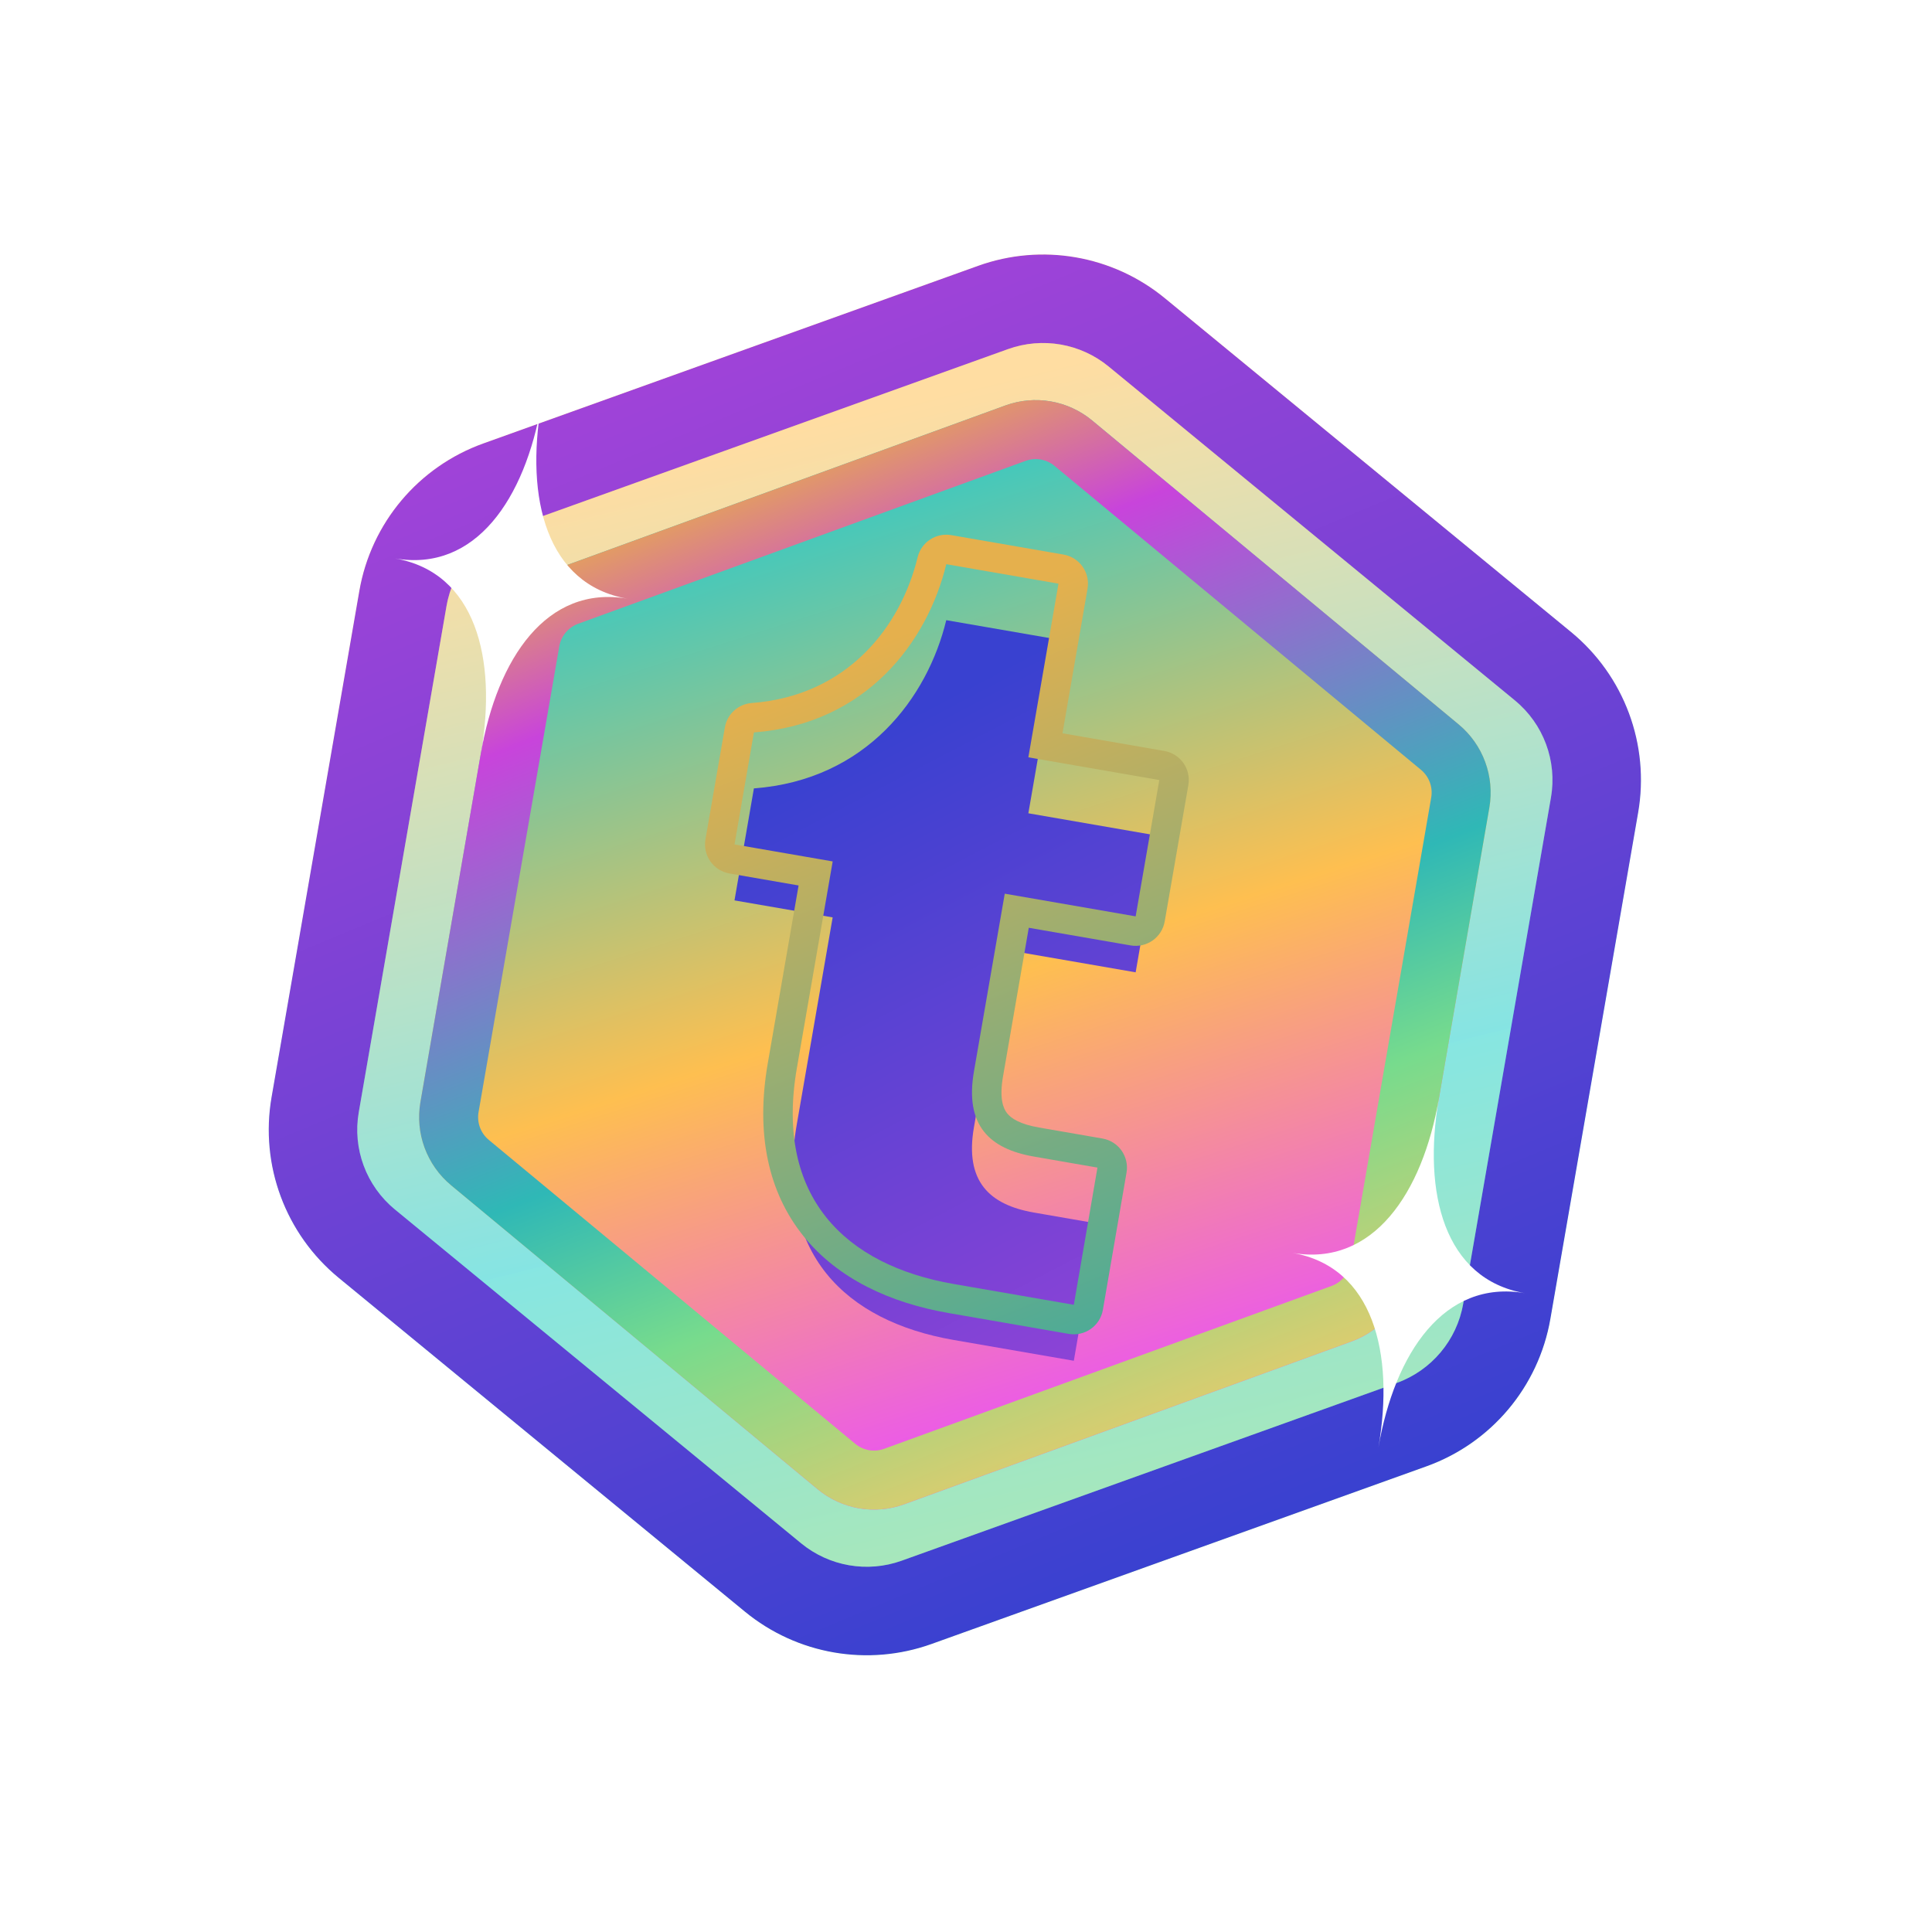
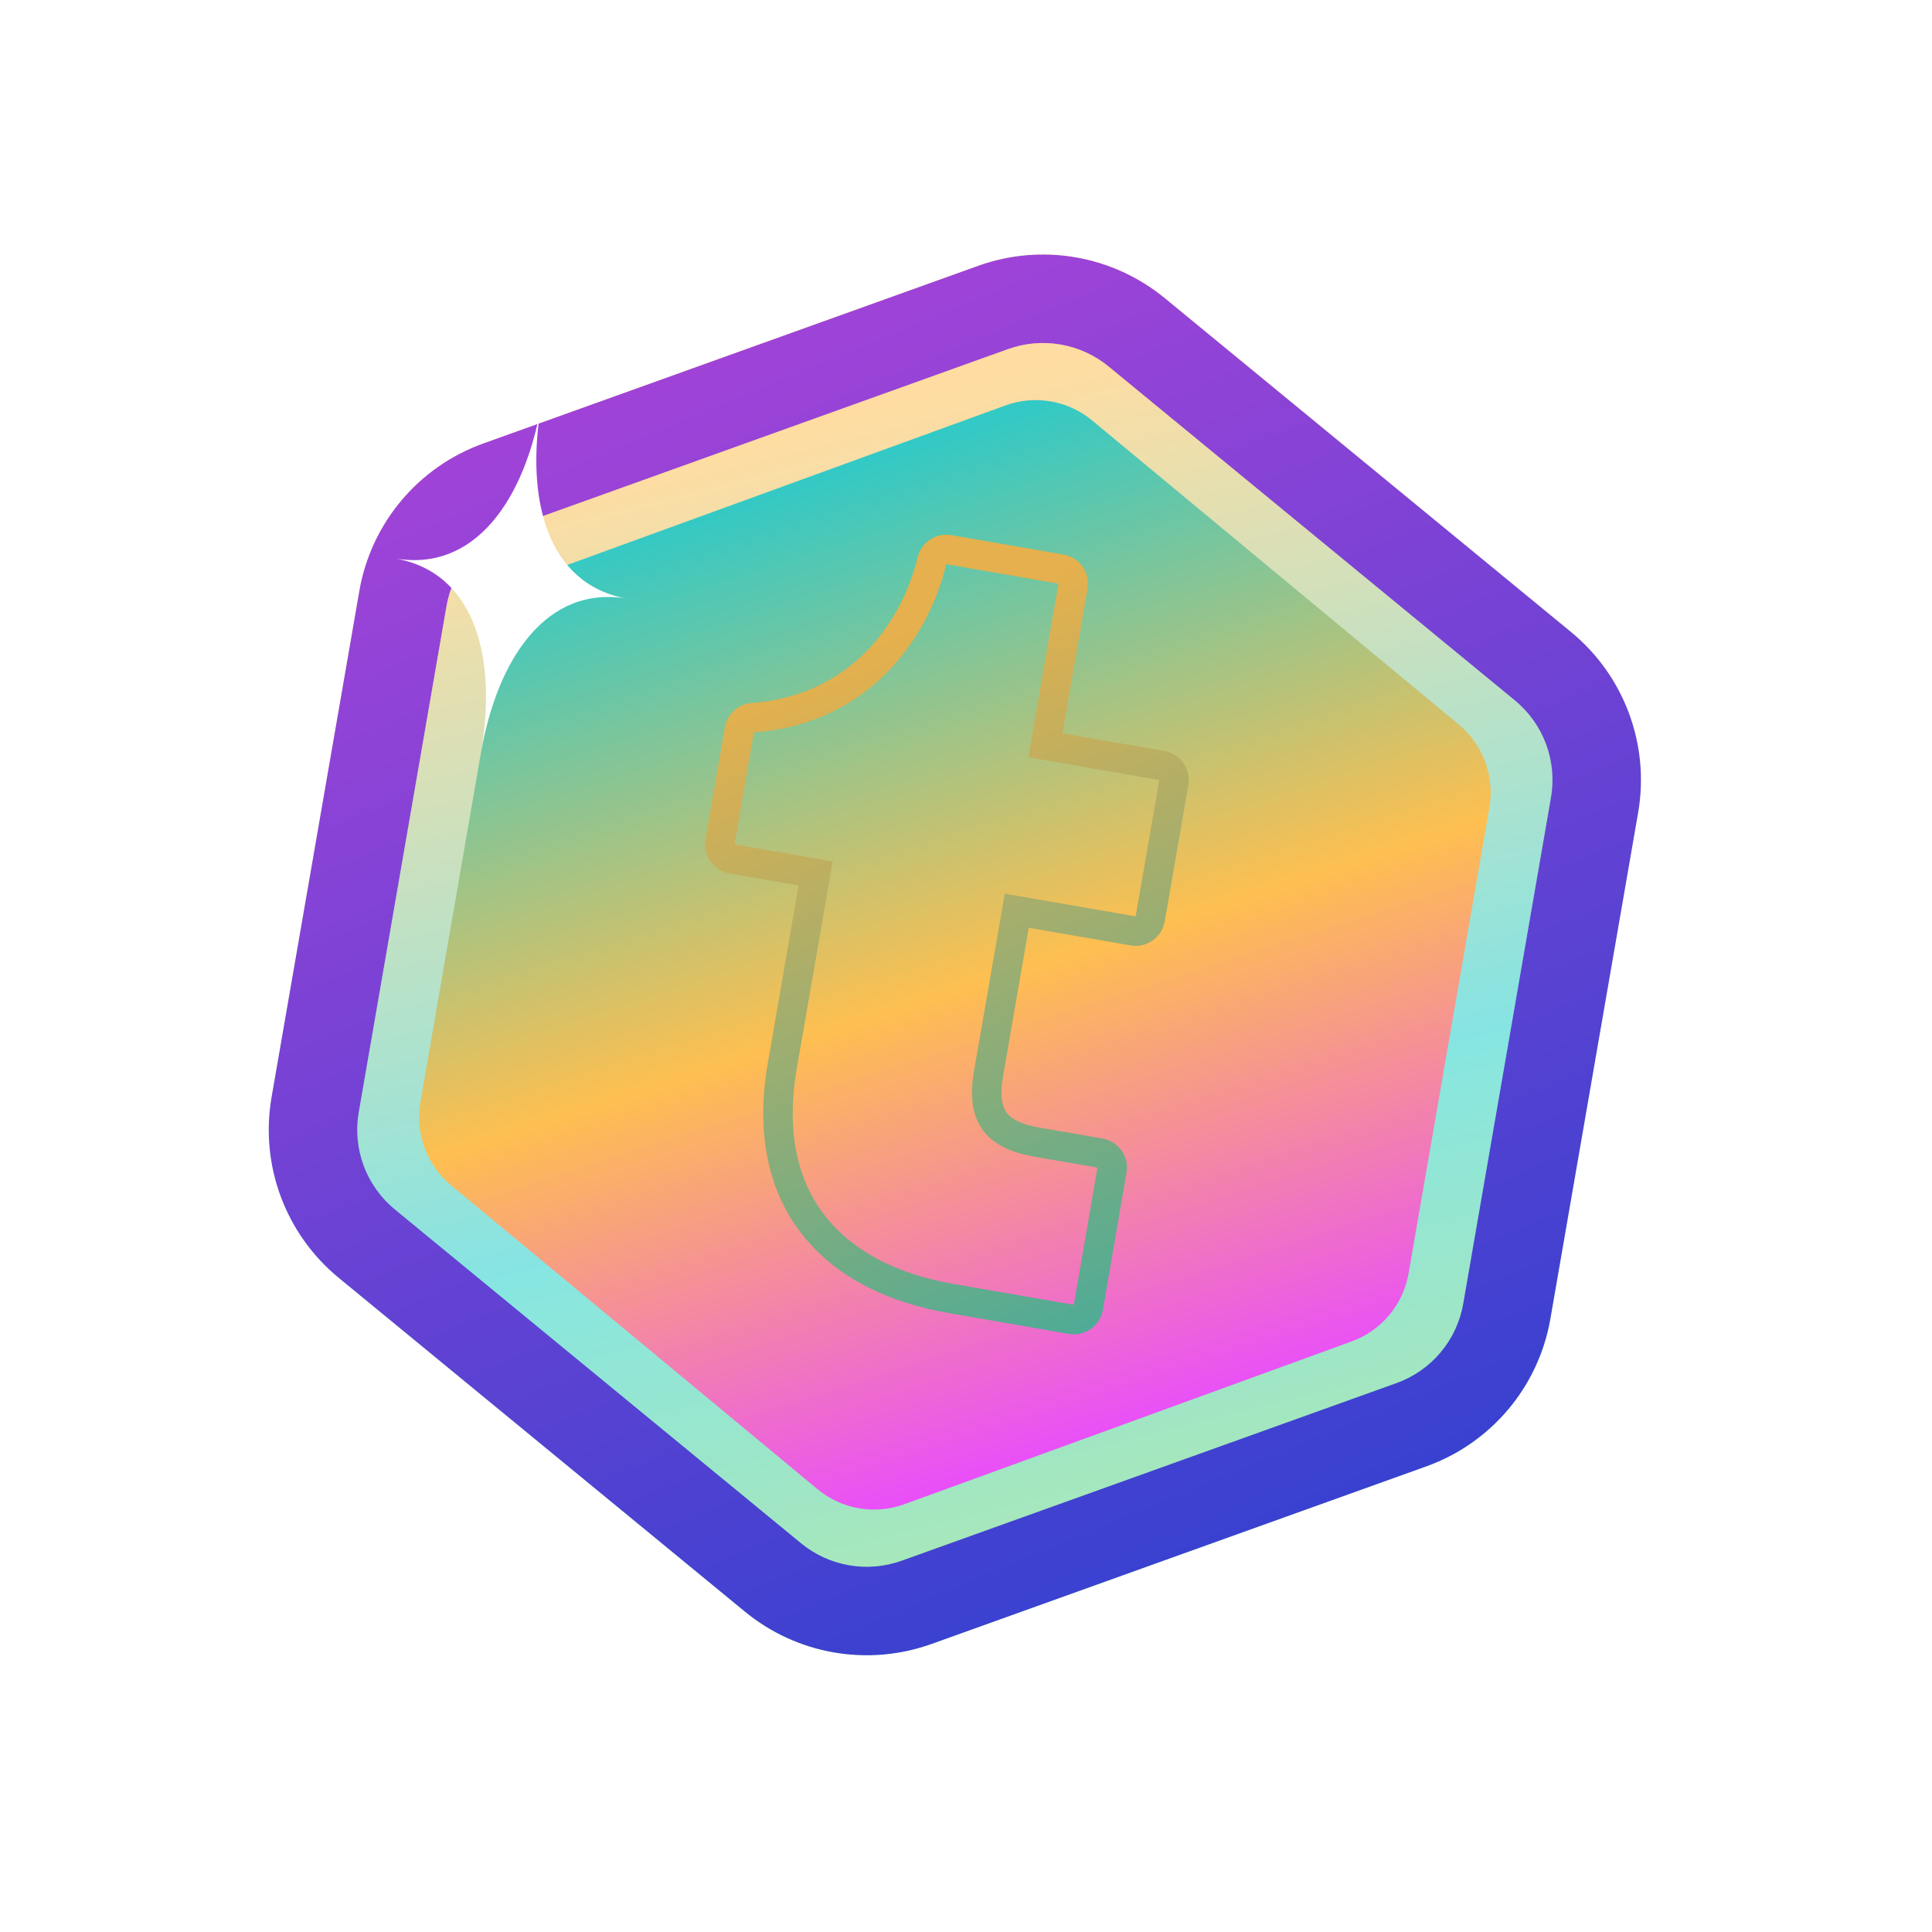
<svg xmlns="http://www.w3.org/2000/svg" width="69" height="69" viewBox="0 0 69 69" fill="none">
  <path d="M34.935 9.493C37.205 8.678 39.737 9.117 41.601 10.649L56.107 22.57C58.01 24.134 58.926 26.598 58.505 29.022L55.371 47.101C54.951 49.526 53.26 51.538 50.942 52.37L33.269 58.714C30.999 59.528 28.467 59.09 26.603 57.558L12.097 45.637C10.194 44.073 9.278 41.609 9.699 39.184L12.833 21.105C13.253 18.68 14.944 16.669 17.262 15.837L34.935 9.493Z" fill="url(#paint0_linear_1274_2781)" />
  <path fill-rule="evenodd" clip-rule="evenodd" d="M54.1 25.012L39.594 13.09C38.59 12.265 37.225 12.029 36.002 12.468L18.33 18.811C17.082 19.259 16.172 20.342 15.947 21.645L12.813 39.724C12.587 41.027 13.079 42.353 14.104 43.195L28.61 55.116C29.614 55.941 30.978 56.178 32.202 55.739L49.874 49.395C51.122 48.947 52.032 47.864 52.257 46.562L55.391 28.482C55.617 27.179 55.125 25.854 54.1 25.012ZM41.601 10.649C39.737 9.117 37.205 8.678 34.935 9.493L17.262 15.837C14.944 16.669 13.253 18.68 12.833 21.105L9.699 39.184C9.278 41.609 10.194 44.073 12.097 45.637L26.603 57.558C28.467 59.09 30.999 59.528 33.269 58.714L50.942 52.37C53.26 51.538 54.951 49.526 55.371 47.101L58.505 29.022C58.926 26.598 58.01 24.134 56.107 22.57L41.601 10.649Z" fill="url(#paint1_linear_1274_2781)" />
  <path d="M34.428 8.081L34.935 9.493L34.428 8.081L16.756 14.425C13.93 15.439 11.867 17.892 11.355 20.849L8.221 38.928C7.708 41.885 8.825 44.889 11.144 46.795L25.651 58.717C27.922 60.584 31.009 61.119 33.776 60.125L51.448 53.782C54.274 52.767 56.337 50.315 56.849 47.358L59.983 29.278C60.496 26.321 59.379 23.317 57.059 21.411L42.553 9.49C40.282 7.623 37.195 7.088 34.428 8.081ZM38.642 14.249L53.148 26.171C53.756 26.67 54.047 27.456 53.913 28.226L50.779 46.305C50.646 47.076 50.108 47.718 49.367 47.983L31.695 54.327C30.969 54.588 30.158 54.447 29.562 53.957L15.056 42.036C14.448 41.536 14.157 40.751 14.291 39.98L17.425 21.901C17.558 21.131 18.096 20.489 18.837 20.223L18.33 18.811L18.837 20.223L36.509 13.88C37.235 13.619 38.046 13.759 38.642 14.249Z" stroke="white" stroke-opacity="0.4" stroke-width="3" />
  <path d="M35.908 14.48C36.963 14.096 38.143 14.301 39.007 15.018L52.094 25.871C52.966 26.594 53.384 27.728 53.191 28.844L50.307 45.477C50.114 46.593 49.339 47.52 48.275 47.907L32.297 53.723C31.243 54.107 30.063 53.903 29.199 53.186L16.111 42.332C15.24 41.609 14.822 40.475 15.015 39.36L17.898 22.726C18.092 21.61 18.867 20.683 19.931 20.296L35.908 14.48Z" fill="url(#paint2_linear_1274_2781)" />
-   <path fill-rule="evenodd" clip-rule="evenodd" d="M50.749 27.493L37.662 16.639C37.374 16.4 36.981 16.332 36.629 16.46L20.652 22.276C20.297 22.405 20.039 22.714 19.974 23.086L17.091 39.719C17.027 40.091 17.166 40.469 17.456 40.71L30.544 51.564C30.832 51.803 31.225 51.871 31.577 51.743L47.554 45.927C47.908 45.798 48.167 45.489 48.231 45.117L51.115 28.484C51.179 28.112 51.04 27.734 50.749 27.493ZM39.007 15.018C38.143 14.301 36.963 14.096 35.908 14.48L19.931 20.296C18.867 20.683 18.092 21.61 17.898 22.726L15.015 39.36C14.822 40.475 15.24 41.609 16.111 42.332L29.199 53.186C30.063 53.903 31.243 54.107 32.297 53.723L48.275 47.907C49.339 47.52 50.114 46.593 50.307 45.477L53.191 28.844C53.384 27.728 52.966 26.594 52.094 25.871L39.007 15.018Z" fill="url(#paint3_linear_1274_2781)" />
  <g filter="url(#filter0_i_1274_2781)">
-     <path d="M38.351 46.599L34.06 45.856C30.201 45.187 27.659 42.76 28.458 38.149L29.738 30.764L26.232 30.157L26.925 26.157C30.952 25.854 33.126 22.91 33.795 20.149L37.802 20.843L36.727 27.046L41.403 27.856L40.559 32.726L35.883 31.916L34.783 38.263C34.449 40.19 35.336 41.03 36.931 41.306L39.194 41.699L38.351 46.599Z" fill="url(#paint4_linear_1274_2781)" />
-   </g>
+     </g>
  <path fill-rule="evenodd" clip-rule="evenodd" d="M38.959 47.461C38.73 47.623 38.447 47.686 38.171 47.639L33.881 46.895C31.793 46.533 29.922 45.672 28.692 44.142C27.442 42.587 26.982 40.501 27.421 37.971L28.521 31.624L26.053 31.196C25.479 31.096 25.095 30.551 25.195 29.978L25.888 25.978C25.97 25.503 26.366 25.144 26.847 25.108C30.293 24.848 32.177 22.354 32.772 19.902C32.903 19.363 33.429 19.017 33.976 19.112L37.983 19.806C38.556 19.906 38.94 20.451 38.841 21.024L37.946 26.189L41.583 26.82C42.157 26.919 42.541 27.464 42.441 28.037L41.597 32.907C41.498 33.48 40.953 33.865 40.379 33.765L36.742 33.135L35.822 38.444C35.684 39.237 35.833 39.588 35.965 39.756C36.113 39.946 36.432 40.152 37.111 40.269L39.375 40.662C39.948 40.761 40.332 41.306 40.233 41.879L39.389 46.779C39.342 47.055 39.187 47.3 38.959 47.461ZM35.884 31.917L40.559 32.727L41.404 27.858L36.727 27.047L37.803 20.845L33.796 20.15C33.126 22.911 30.953 25.855 26.926 26.158L26.233 30.158L29.739 30.765L28.459 38.15C27.66 42.761 30.201 45.188 34.061 45.857L38.351 46.6L39.195 41.7L36.931 41.307C35.336 41.031 34.45 40.191 34.784 38.264L35.884 31.917Z" fill="url(#paint5_linear_1274_2781)" />
-   <path d="M51.388 39.237C50.805 42.605 49.043 45.246 46.157 44.746C49.043 45.246 49.813 48.326 49.229 51.694C49.813 48.326 51.575 45.685 54.461 46.185C51.575 45.685 50.805 42.605 51.388 39.237Z" fill="white" />
  <path d="M19.336 14.435C18.752 17.802 16.99 20.443 14.104 19.943C16.99 20.443 17.76 23.523 17.177 26.891C17.76 23.523 19.522 20.882 22.408 21.382C19.522 20.882 18.752 17.802 19.336 14.435Z" fill="white" />
  <defs>
    <filter id="filter0_i_1274_2781" x="26.232" y="20.148" width="15.17" height="27.451" filterUnits="userSpaceOnUse" color-interpolation-filters="sRGB">
      <feFlood flood-opacity="0" result="BackgroundImageFix" />
      <feBlend mode="normal" in="SourceGraphic" in2="BackgroundImageFix" result="shape" />
      <feColorMatrix in="SourceAlpha" type="matrix" values="0 0 0 0 0 0 0 0 0 0 0 0 0 0 0 0 0 0 127 0" result="hardAlpha" />
      <feOffset dy="2" />
      <feGaussianBlur stdDeviation="0.5" />
      <feComposite in2="hardAlpha" operator="arithmetic" k2="-1" k3="1" />
      <feColorMatrix type="matrix" values="0 0 0 0 0 0 0 0 0 0 0 0 0 0 0 0 0 0 0.08 0" />
      <feBlend mode="normal" in2="shape" result="effect1_innerShadow_1274_2781" />
    </filter>
    <linearGradient id="paint0_linear_1274_2781" x1="28.248" y1="15.447" x2="38.162" y2="55.725" gradientUnits="userSpaceOnUse">
      <stop stop-color="#FFC764" />
      <stop offset="0.646" stop-color="#35D2D0" />
      <stop offset="0.646" stop-color="#37D5CE" />
      <stop offset="1" stop-color="#72D788" />
    </linearGradient>
    <linearGradient id="paint1_linear_1274_2781" x1="19.459" y1="-4.788" x2="44.357" y2="55.127" gradientUnits="userSpaceOnUse">
      <stop stop-color="#C844DB" />
      <stop offset="1" stop-color="#3941D0" />
    </linearGradient>
    <linearGradient id="paint2_linear_1274_2781" x1="28.539" y1="10.684" x2="41.562" y2="51.309" gradientUnits="userSpaceOnUse">
      <stop stop-color="#6BC67F" />
      <stop offset="0.143" stop-color="#32C9C6" />
      <stop offset="0.591" stop-color="#FEBF50" />
      <stop offset="1" stop-color="#E84BFF" />
    </linearGradient>
    <linearGradient id="paint3_linear_1274_2781" x1="28.768" y1="15.535" x2="43.648" y2="53.365" gradientUnits="userSpaceOnUse">
      <stop stop-color="#E8AF4A" />
      <stop offset="0.161" stop-color="#C844DB" />
      <stop offset="0.536" stop-color="#2FB8B6" />
      <stop offset="0.703" stop-color="#77DB8D" />
      <stop offset="1" stop-color="#FFC764" />
    </linearGradient>
    <linearGradient id="paint4_linear_1274_2781" x1="31.569" y1="24.04" x2="50.045" y2="59.319" gradientUnits="userSpaceOnUse">
      <stop stop-color="#3941D0" />
      <stop offset="1" stop-color="#C844DB" />
    </linearGradient>
    <linearGradient id="paint5_linear_1274_2781" x1="32.359" y1="22.574" x2="46.503" y2="58.171" gradientUnits="userSpaceOnUse">
      <stop stop-color="#E5B04D" />
      <stop offset="0.833" stop-color="#2AAAA8" />
    </linearGradient>
  </defs>
</svg>